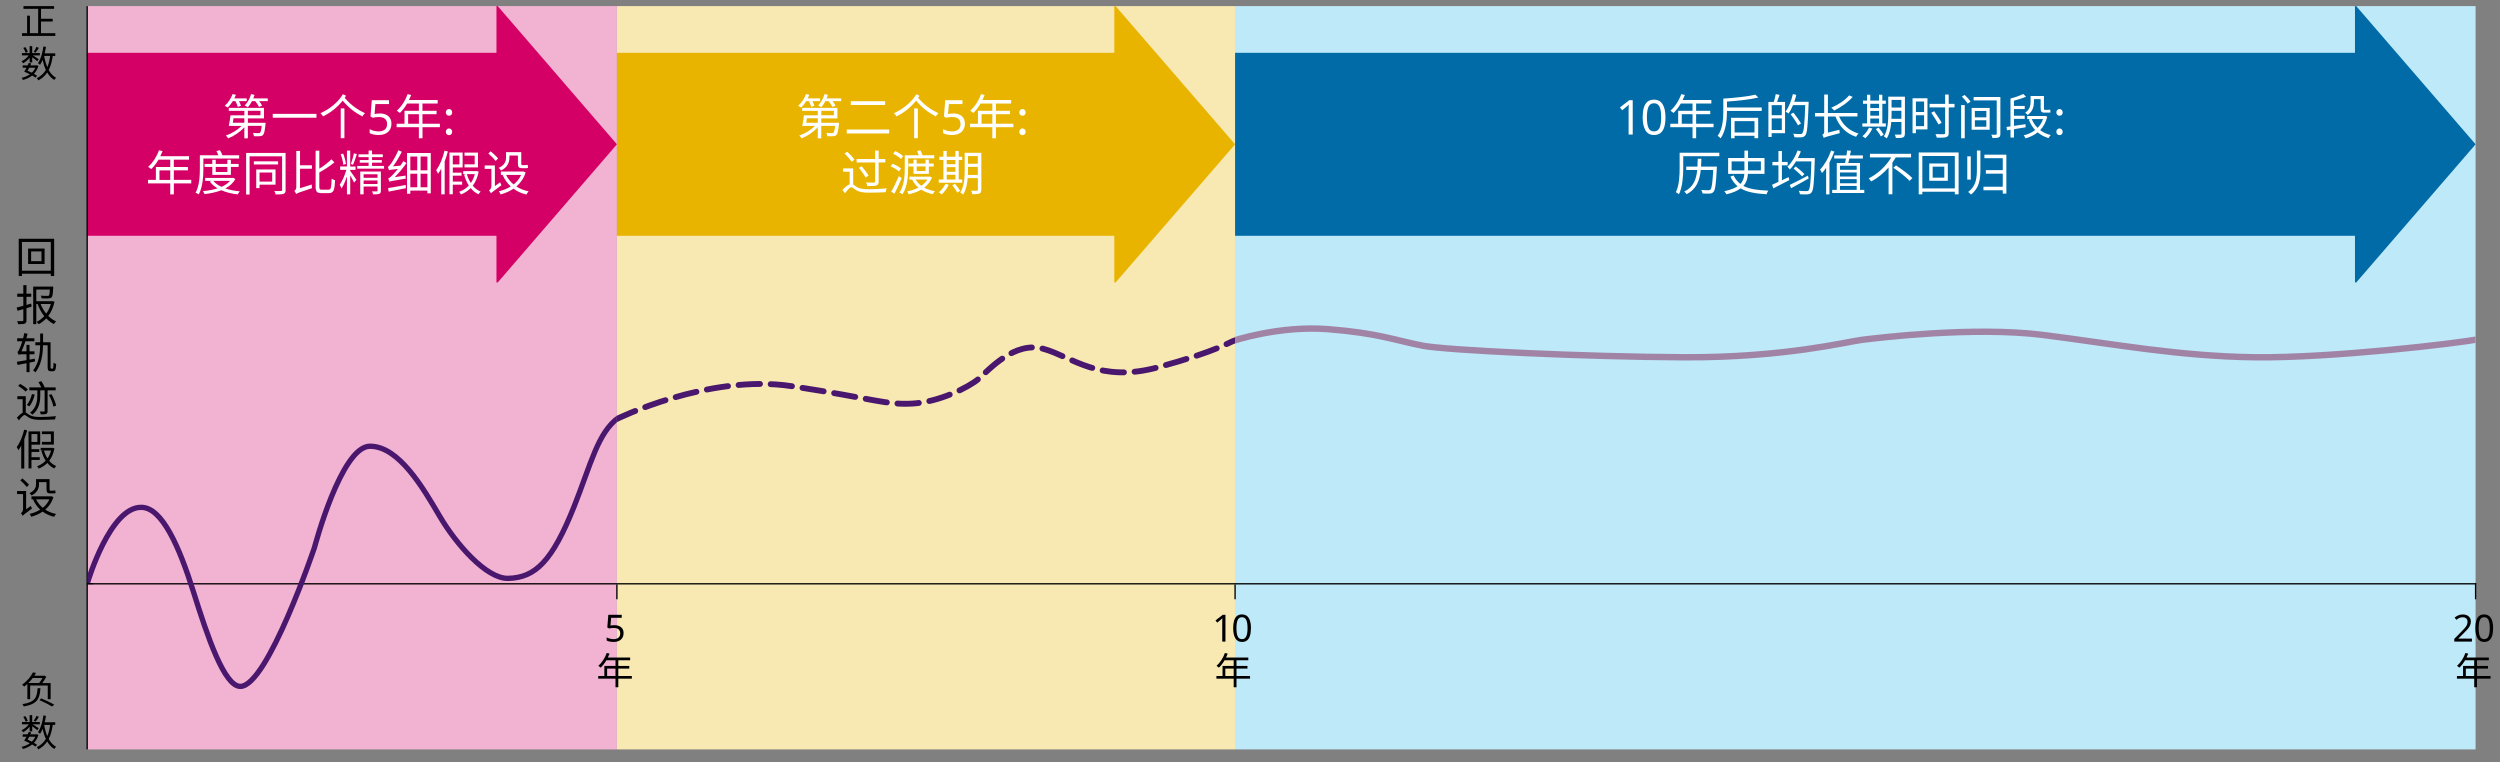
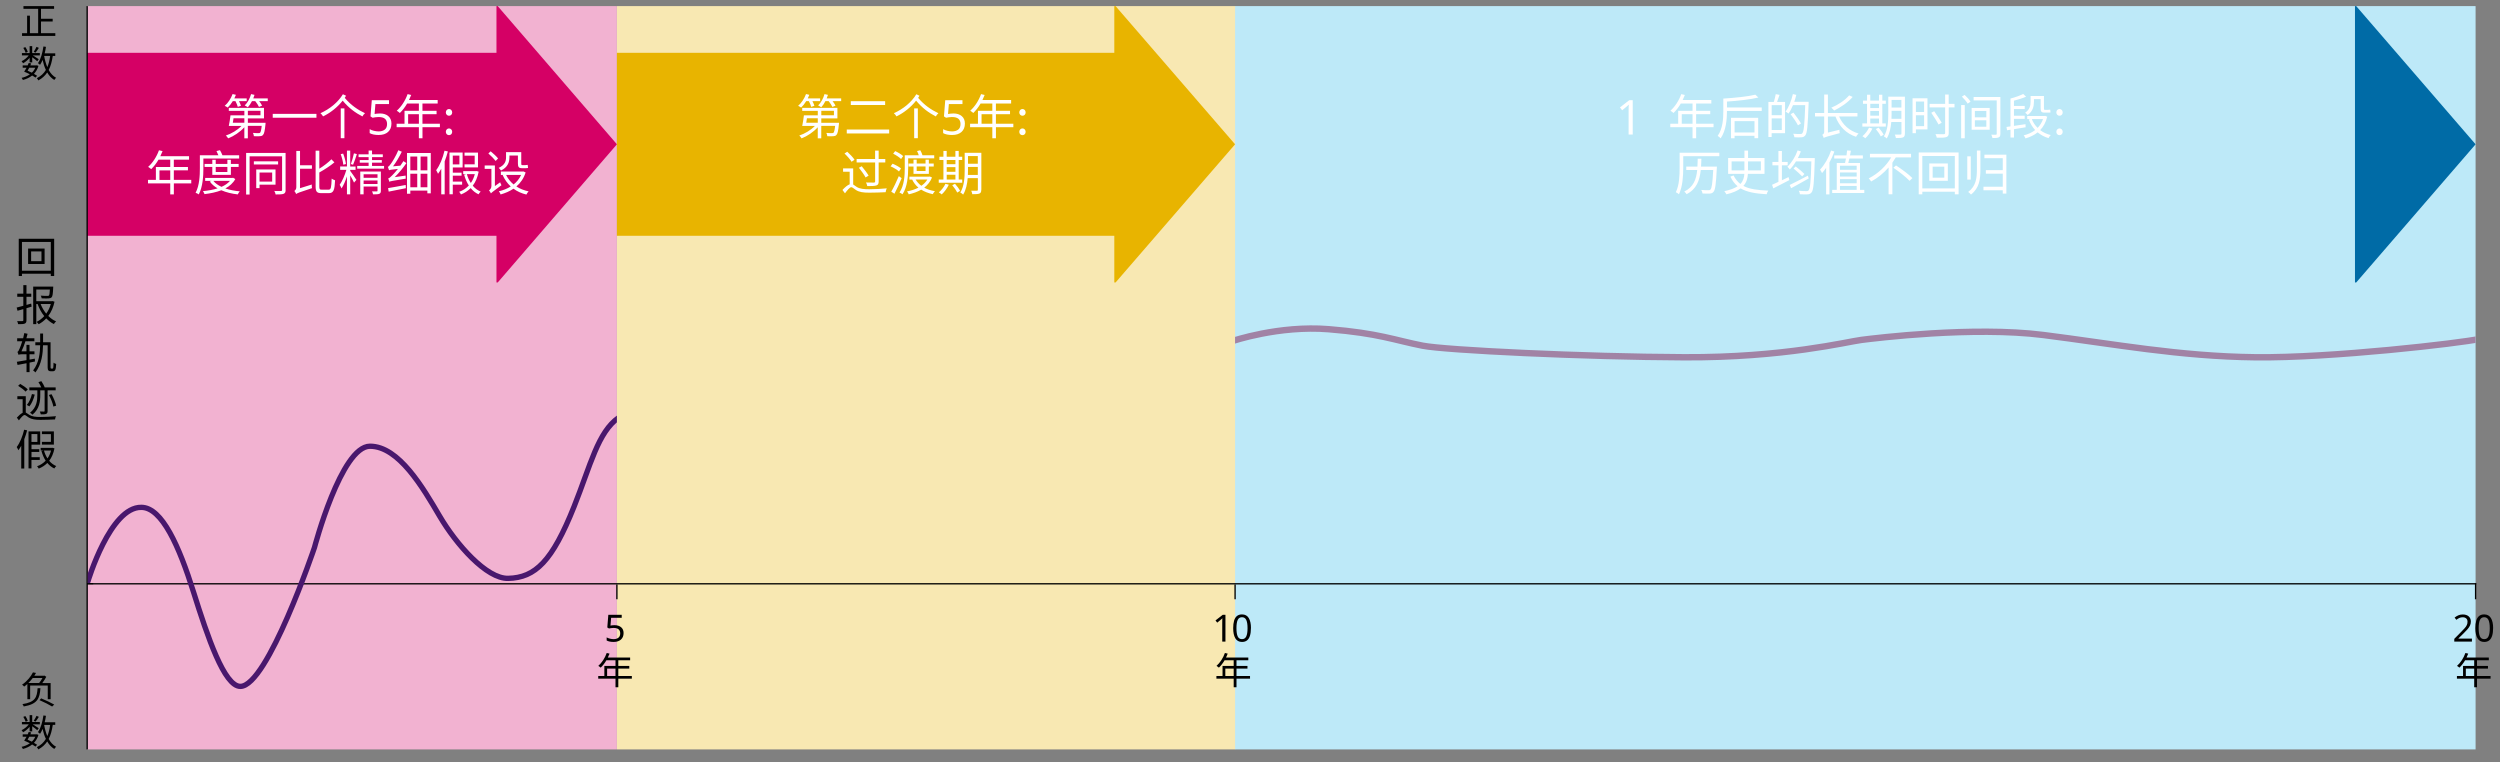
<svg xmlns="http://www.w3.org/2000/svg" id="Layer_1" data-name="Layer 1" viewBox="0 0 935 285">
  <rect x="0" y="0" width="935" height="285" fill="#808080" stroke="none" />
  <defs>
    <clipPath id="clippath">
      <rect x="32.84" y="124.46" width="197.88" height="148.47" style="fill: none; stroke-width: 0px;" />
    </clipPath>
    <clipPath id="clippath-1">
      <rect x="230.73" y="93.63" width="231.21" height="88.39" style="fill: none; stroke-width: 0px;" />
    </clipPath>
    <clipPath id="clippath-2">
      <rect x="461.91" y="95.29" width="463.96" height="90.32" style="fill: none; stroke-width: 0px;" />
    </clipPath>
  </defs>
  <rect x="461.87" y="2.28" width="464" height="278" style="fill: #bde9f8; stroke-width: 0px;" />
  <rect x="32.59" y="2.28" width="198.13" height="278" style="fill: #f2b2d1; stroke-width: 0px;" />
  <rect x="230.73" y="2.28" width="231.2" height="278" style="fill: #f8e8b2; stroke-width: 0px;" />
  <rect x="32.59" y="19.75" width="159.81" height="68.43" style="fill: #d50065; stroke-width: 0px;" />
  <polygon points="186.14 105.65 230.73 53.97 186.14 2.28 185.68 2.28 185.68 105.65 186.14 105.65" style="fill: #d50065; stroke-width: 0px;" />
  <rect x="230.72" y="19.75" width="187.71" height="68.43" style="fill: #e8b400; stroke-width: 0px;" />
  <polygon points="417.22 105.65 461.92 53.97 417.22 2.28 416.75 2.28 416.75 105.65 417.22 105.65" style="fill: #e8b400; stroke-width: 0px;" />
-   <rect x="461.92" y="19.75" width="425.13" height="68.43" style="fill: #006ba6; stroke-width: 0px;" />
  <polygon points="881.22 105.65 925.87 53.97 881.22 2.28 880.76 2.28 880.76 105.65 881.22 105.65" style="fill: #006ba6; stroke-width: 0px;" />
  <line x1="32.59" y1="218.35" x2="926.1" y2="218.34" style="fill: none; stroke: #000; stroke-miterlimit: 10; stroke-width: .5px;" />
  <line x1="461.92" y1="218.57" x2="461.92" y2="224.12" style="fill: none; stroke: #000; stroke-miterlimit: 10; stroke-width: .5px;" />
  <line x1="230.72" y1="218.57" x2="230.72" y2="224.12" style="fill: none; stroke: #000; stroke-miterlimit: 10; stroke-width: .5px;" />
  <line x1="925.87" y1="218.09" x2="925.87" y2="224.12" style="fill: none; stroke: #000; stroke-miterlimit: 10; stroke-width: .5px;" />
  <line x1="32.6" y1="2.28" x2="32.6" y2="280.28" style="fill: none; stroke: #000; stroke-miterlimit: 10; stroke-width: .5px;" />
  <g style="clip-path: url(#clippath);">
    <path d="M32.89,217.44s8.32-27.92,19.97-27.69c7.74,0,14.18,14.68,19.49,31.59,5.31,16.91,11.54,35.37,17.54,35.37,10.16,0,27.72-51.94,27.72-51.94,0,0,9.99-37.88,20.76-37.88s19.81,15.5,26.04,26.12c6.23,10.62,17.58,23.53,25.66,23.3,10.16-.23,16.48-6.44,24.63-26.84,6.21-15.56,8.89-27.86,16.69-33.29" style="fill: none; stroke: #49176d; stroke-linecap: round; stroke-width: 2px;" />
  </g>
  <g style="clip-path: url(#clippath-1);">
-     <path d="M230.25,156.9s34.67-17.28,66-12.45c31.33,4.83,35,7,44.83,6.5s21.16-6,25-9.33c3.83-3.33,13.33-14.16,24.16-11.16,10.83,3,20.83,13,43.16,6.83,22.33-6.16,25.94-9.16,28.47-10" style="fill: none; stroke: #49176d; stroke-dasharray: 0 0 8 4; stroke-linecap: round; stroke-width: 2.2px;" />
-   </g>
+     </g>
  <g style="clip-path: url(#clippath-2);">
    <path d="M460.84,127.59s17.39-5.97,36.06-4.47c18.66,1.5,24.9,4.17,35.16,6.17,8.77,1.71,60.49,4.17,97.82,4.33,37.33.17,60.99-5.83,66.33-6.5,5.33-.67,41.66-5.16,67.99-1.83,26.33,3.33,50.83,8,79.33,8.33,28.5.33,76.95-5.33,83.66-6.83" style="fill: none; stroke: #a183a5; stroke-linecap: round; stroke-width: 2.4px;" />
  </g>
  <line x1="32.59" y1="218.3" x2="34.87" y2="218.3" style="fill: none; stroke: #000; stroke-miterlimit: 10; stroke-width: .4px;" />
  <path d="M20.26,89.3v13.93h-1.26v-.86h-10.79v.86h-1.2v-13.93h13.26ZM19,101.25v-10.76h-10.79v10.76h10.79ZM16.68,92.96v5.77h-6.17v-5.77h6.17ZM15.51,94.03h-3.87v3.65h3.87v-3.65Z" style="fill: #000; stroke-width: 0px;" />
  <path d="M11.82,114.69l-1.92.58v4.49c0,.74-.19,1.07-.64,1.26-.46.21-1.22.22-2.48.22-.03-.32-.21-.82-.38-1.14.9.03,1.71.02,1.94,0,.27,0,.38-.08.38-.35v-4.14c-.78.22-1.52.45-2.17.62l-.32-1.2c.69-.16,1.55-.38,2.49-.66v-3.37h-2.27v-1.17h2.27v-3.2h1.18v3.2h1.79v1.17h-1.79v3.04l1.76-.5.16,1.14ZM20.4,112.83c-.42,1.97-1.2,3.81-2.33,5.33.86.88,1.84,1.58,2.91,2.03-.29.24-.66.69-.83,1.01-1.06-.51-2-1.25-2.85-2.13-.8.88-1.76,1.61-2.83,2.19-.18-.27-.51-.62-.78-.86,1.1-.56,2.05-1.31,2.86-2.17-1.06-1.31-1.89-2.85-2.49-4.53h-.48v7.52h-1.17v-14.04h7.5s0,.34-.02.51c-.1,2.24-.24,3.15-.58,3.5-.3.29-.64.38-1.17.42-.51.03-1.52.02-2.57-.03-.02-.32-.14-.72-.34-1.01,1.06.1,2.09.1,2.41.1.34,0,.53-.02.64-.13.21-.19.3-.82.37-2.25h-5.08v4.35h5.85l.21-.05.77.26ZM15.19,113.7c.51,1.3,1.23,2.53,2.1,3.6.78-1.09,1.36-2.32,1.71-3.6h-3.81Z" style="fill: #000; stroke-width: 0px;" />
  <path d="M11.06,135.61v3.57h-1.14v-3.33c-1.22.22-2.38.46-3.36.64l-.26-1.18c.96-.14,2.24-.37,3.61-.61v-2.21h-1.76c-.59,0-1.07.1-1.22.22-.06-.26-.26-.82-.4-1.12.3-.08.54-.58.83-1.28.18-.4.58-1.41.96-2.67h-1.9v-1.12h2.24c.16-.64.32-1.29.43-1.95l1.23.27c-.13.54-.29,1.12-.45,1.68h2.99v1.12h-3.34c-.45,1.36-.94,2.67-1.49,3.76h1.87v-2.43h1.14v2.43h1.85v1.09h-1.85v2l1.98-.35.06,1.06-2.05.42ZM19.64,137.87c.3,0,.35-.4.38-2.22.3.24.69.4.99.46-.11,2.11-.26,2.75-1.33,2.75h-.64c-.78,0-1.22-.29-1.22-1.41v-8.33h-1.73c-.05,2.99-.45,7.02-2.83,10.17-.19-.21-.59-.56-.88-.75,2.27-2.86,2.59-6.67,2.64-9.42h-1.81v-1.12h1.81v-3.25h1.09v3.25h2.8v9.34c0,.46.13.53.34.53h.38Z" style="fill: #000; stroke-width: 0px;" />
  <path d="M9.66,154.3c.35.16.7.5,1.34.88,1.06.64,2.38.77,4.14.77s4.19-.13,5.8-.29c-.16.3-.34.86-.35,1.21-1.07.06-3.79.16-5.48.16-1.94,0-3.25-.21-4.37-.88-.62-.4-1.17-.93-1.54-.93-.53,0-1.33.94-2.13,2l-.77-1.02c.75-.83,1.5-1.5,2.17-1.81v-5.1h-1.98v-1.1h3.15v6.11ZM9.56,146.46c-.58-.64-1.77-1.55-2.78-2.16l.78-.72c.99.56,2.24,1.42,2.83,2.06l-.83.82ZM13,147.58c-.42,1.71-1.15,3.34-2,4.41-.22-.14-.69-.42-.96-.54.86-.99,1.54-2.53,1.9-4.08l1.06.21ZM13.96,145.98h-2.99v-1.09h4.46c-.26-.61-.67-1.38-1.06-1.97l1.09-.37c.5.72,1.02,1.68,1.26,2.29l-.14.05h4.24v1.09h-3.02v7.71c0,.61-.13.91-.54,1.1-.4.18-1.02.19-2,.19-.05-.3-.22-.75-.37-1.07.7.03,1.34.02,1.54.02s.26-.06.26-.24v-7.71h-1.63v1.71c0,2.38-.27,5.2-2.91,7.4-.21-.24-.64-.59-.91-.72,2.5-2.03,2.73-4.59,2.73-6.68v-1.71ZM19.27,147.42c.78,1.36,1.5,3.15,1.73,4.3l-1.04.34c-.19-1.14-.91-2.96-1.66-4.33l.98-.3Z" style="fill: #000; stroke-width: 0px;" />
  <path d="M10.14,160.96c-.29,1.14-.66,2.25-1.06,3.31v10.95h-1.14v-8.51c-.34.61-.69,1.18-1.07,1.68-.11-.29-.42-.91-.62-1.2,1.22-1.58,2.19-4.01,2.78-6.48l1.1.24ZM11.77,172.01v3.18h-1.1v-13.85h4.37v4.96h-3.26v1.71h2.91v1.01h-2.91v1.98h3.09v1.01h-3.09ZM11.77,162.35v2.93h2.21v-2.93h-2.21ZM20.37,167.69c-.38,1.93-1.06,3.47-1.97,4.65.72.86,1.62,1.55,2.64,1.97-.24.19-.56.61-.72.9-1.02-.46-1.89-1.17-2.61-2.06-.93.94-2.01,1.63-3.23,2.11-.13-.26-.4-.67-.61-.88,1.2-.42,2.32-1.12,3.21-2.09-.69-1.04-1.2-2.27-1.57-3.6l.74-.18h-1.04v-1.01h4.27l.19-.03.69.22ZM20.15,166.27h-4.48v-1.02h3.37v-2.88h-3.37v-1.02h4.48v4.93ZM16.45,168.51c.3,1.07.72,2.06,1.31,2.94.58-.82,1.02-1.79,1.33-2.94h-2.64Z" style="fill: #000; stroke-width: 0px;" />
-   <path d="M11.53,189.21c.1.3.29.75.43.98-2.81,2.08-3.25,2.43-3.5,2.72-.11-.27-.42-.77-.64-.99.3-.19.8-.72.8-1.44v-5.71h-2.24v-1.14h3.39v6.84l1.76-1.26ZM10.04,182.14c-.51-.67-1.57-1.74-2.43-2.49l.77-.72c.86.7,1.95,1.73,2.46,2.37l-.8.85ZM14.6,180.99c0,1.49-.51,3.21-2.8,4.32-.14-.24-.54-.7-.77-.88,2.09-.96,2.45-2.29,2.45-3.47v-1.76h5.05v3.71c0,.45.05.59.29.59h1.1c.22,0,.56-.03.75-.08.02.3.06.75.11,1.02-.21.06-.53.08-.85.08h-1.2c-1.09,0-1.33-.46-1.33-1.65v-2.56h-2.81v.67ZM19.99,185.93c-.62,1.98-1.71,3.52-3.07,4.67,1.15.75,2.53,1.3,4.06,1.63-.27.26-.58.72-.74,1.06-1.63-.4-3.09-1.06-4.29-1.95-1.28.88-2.75,1.49-4.27,1.92-.1-.32-.37-.78-.59-1.06,1.41-.32,2.77-.85,3.95-1.6-1.12-1.04-2.02-2.3-2.67-3.76l.22-.08h-.82v-1.12h7.26l.21-.05.74.34ZM13.5,186.76c.58,1.22,1.44,2.29,2.49,3.17,1.06-.85,1.92-1.9,2.49-3.17h-4.99Z" style="fill: #000; stroke-width: 0px;" />
  <path d="M87.07,37.82c-.56.94-1.24,1.78-1.91,2.41-.25-.2-.79-.5-1.12-.65,1.26-1.08,2.34-2.72,2.95-4.41l1.24.29c-.18.45-.38.9-.58,1.33h4.61v1.03h-2.88c.32.61.61,1.28.74,1.75l-1.19.4c-.14-.56-.49-1.44-.88-2.14h-.99ZM99.33,45.91s-.02.36-.04.56c-.25,2.48-.49,3.58-.95,4.02-.29.32-.63.43-1.12.45-.47.04-1.35.04-2.27,0-.02-.4-.16-.9-.36-1.24.88.09,1.71.09,2.03.09.31,0,.49-.02.65-.14.23-.25.43-.95.61-2.57h-5.19v4.65h-1.31v-4.14c-1.58,1.78-3.91,3.33-6.05,4.16-.2-.32-.56-.81-.86-1.06,2.09-.68,4.38-2.07,5.85-3.6h-4.75c.23-1.08.49-2.68.63-3.96h5.19v-1.66h-5.82v-1.13h13.16v3.93h-6.03v1.67h6.63ZM87.34,44.23c-.09.56-.18,1.15-.27,1.67h4.32v-1.67h-4.05ZM100.14,36.8v1.03h-3.22c.47.58.88,1.22,1.1,1.69l-1.17.47c-.25-.58-.83-1.48-1.39-2.16h-1.22c-.45.9-.99,1.69-1.55,2.29-.27-.2-.85-.54-1.17-.68,1.08-1.04,1.91-2.61,2.39-4.25l1.28.29c-.14.45-.31.88-.47,1.33h5.42ZM92.7,43.1h4.72v-1.66h-4.72v1.66Z" style="fill: #fff; stroke-width: 0px;" />
  <path d="M118.35,42.58v1.46h-16.35v-1.46h16.35ZM129.42,35.81c-.16.27-.31.54-.49.79,2.29,2.72,4.81,4.41,7.58,5.76-.36.27-.77.77-.97,1.19-2.66-1.39-5.02-3.08-7.38-5.91-1.93,2.47-4.59,4.56-7.33,5.89-.22-.38-.63-.9-.99-1.21,3.39-1.46,6.61-4.07,8.41-7.08l1.17.56ZM127.44,40.54h1.37v11.15h-1.37v-11.15Z" style="fill: #fff; stroke-width: 0px;" />
  <path d="M142.08,42.43c1.31,0,2.35.33,3.14.99.79.66,1.18,1.59,1.18,2.79,0,1.33-.42,2.38-1.27,3.14-.85.76-2.02,1.14-3.54,1.14-.67,0-1.3-.06-1.87-.18-.58-.12-1.06-.29-1.46-.52v-1.49c.43.26.96.47,1.57.62.62.15,1.21.23,1.77.23.95,0,1.71-.23,2.29-.67.58-.45.87-1.15.87-2.1,0-.84-.26-1.48-.77-1.94-.52-.45-1.33-.67-2.45-.67-.34,0-.72.03-1.15.09-.43.06-.78.12-1.04.18l-.79-.5.49-6.07h6.44v1.44h-5.09l-.31,3.73c.2-.04.48-.08.83-.13.35-.05.73-.07,1.15-.07Z" style="fill: #fff; stroke-width: 0px;" />
  <g>
    <path d="M164.53,47.58h-6.52v4.12h-1.35v-4.12h-8.32v-1.3h2.95v-4.83h5.37v-2.74h-4.38c-.81,1.39-1.76,2.61-2.74,3.55-.25-.22-.81-.67-1.15-.85,1.69-1.48,3.21-3.8,4.05-6.21l1.35.32c-.25.63-.54,1.28-.83,1.89h10.73v1.3h-5.69v2.74h5.28v1.26h-5.28v3.56h6.52v1.3ZM156.67,46.28v-3.56h-4.03v3.56h4.03Z" style="fill: #fff; stroke-width: 0px;" />
    <path d="M166.74,42.05c0-.76.54-1.28,1.19-1.28s1.19.52,1.19,1.28-.54,1.24-1.19,1.24-1.19-.52-1.19-1.24ZM166.74,49.31c0-.74.54-1.28,1.19-1.28s1.19.54,1.19,1.28-.54,1.24-1.19,1.24-1.19-.5-1.19-1.24Z" style="fill: #fff; stroke-width: 0px;" />
  </g>
  <path d="M71.54,68.58h-6.52v4.12h-1.35v-4.12h-8.32v-1.3h2.95v-4.83h5.37v-2.74h-4.38c-.81,1.39-1.76,2.61-2.74,3.55-.25-.22-.81-.67-1.15-.85,1.69-1.48,3.2-3.8,4.05-6.21l1.35.32c-.25.63-.54,1.28-.83,1.89h10.73v1.3h-5.69v2.74h5.28v1.26h-5.28v3.57h6.52v1.3ZM63.67,67.29v-3.57h-4.03v3.57h4.03ZM76.07,62.9c0,2.86-.22,6.99-1.73,9.81-.25-.22-.86-.5-1.19-.61,1.46-2.7,1.6-6.52,1.6-9.2v-4.84h6.93c-.22-.5-.47-1.1-.72-1.57l1.31-.32c.34.58.7,1.31.92,1.89h6.25v1.24h-13.38v3.6ZM88.01,66.95c-.83,1.53-2.14,2.66-3.73,3.53,1.58.54,3.42.9,5.4,1.08-.27.27-.59.81-.76,1.15-2.25-.25-4.36-.77-6.14-1.55-1.91.74-4.09,1.19-6.3,1.44-.11-.31-.36-.83-.58-1.12,1.91-.18,3.8-.5,5.47-1.04-1.19-.68-2.16-1.51-2.9-2.54l.63-.25h-2.36v-1.1h10.17l.25-.07.83.47ZM79.4,65.4v-2.97h-2.88v-1.12h2.88v-1.55h1.28v1.55h4.36v-1.55h1.31v1.55h2.9v1.12h-2.9v2.97h-6.95ZM79.8,67.65c.72.9,1.76,1.64,3.04,2.23,1.28-.56,2.39-1.3,3.17-2.23h-6.21ZM80.68,62.43v1.89h4.36v-1.89h-4.36ZM106.83,71.02c0,.83-.2,1.22-.74,1.46-.56.22-1.46.25-3.01.25-.05-.38-.27-.95-.49-1.31,1.13.04,2.18.04,2.48.02.32-.02.43-.13.43-.41v-12.55h-12.15v14.28h-1.3v-15.56h14.76v13.83ZM104.01,61.51h-9.07v-1.17h9.07v1.17ZM97.07,69.07v1.3h-1.24v-6.99h7.22v5.69h-5.98ZM97.07,64.52v3.4h4.72v-3.4h-4.72ZM116.6,69.02c-.02.43.02,1.03.09,1.35-4.88,1.58-5.53,1.87-5.94,2.2-.11-.34-.43-.92-.67-1.15.29-.2.74-.61.74-1.39v-13.58h1.39v5.35h4.45v1.31h-4.45v7.27l4.39-1.37ZM122.89,70.94c.9,0,1.03-.83,1.15-4.14.34.25.9.52,1.28.63-.16,3.57-.52,4.81-2.34,4.81h-2.74c-1.73,0-2.2-.54-2.2-2.54v-13.36h1.39v6.75c1.69-1.04,3.44-2.41,4.52-3.51l1.12,1.15c-1.55,1.31-3.67,2.68-5.64,3.78v5.24c0,1.01.14,1.19.95,1.19h2.5ZM130.98,63.92c.49.61,1.98,2.79,2.32,3.35l-.9,1.03c-.23-.59-.88-1.78-1.42-2.72v7.09h-1.22v-6.72c-.56,1.75-1.31,3.44-2.02,4.52-.14-.4-.49-1.01-.7-1.35.92-1.28,1.94-3.62,2.5-5.6h-2.32v-1.26h2.54v-5.94h1.22v5.96h2v1.24h-2v.4ZM128.39,61.6c-.09-1.06-.5-2.7-.97-3.94l.92-.22c.5,1.24.92,2.84,1.04,3.91l-.99.25ZM131.22,61.35c.4-1.04.9-2.81,1.15-4l1.1.27c-.41,1.33-.97,3.01-1.42,4l-.83-.27ZM143.64,62.05v1.03h-10.05v-1.03h4.27v-1.22h-3.31v-.97h3.31v-1.1h-3.76v-1.03h3.76v-1.44h1.28v1.44h4.03v1.03h-4.03v1.1h3.66v.97h-3.66v1.22h4.5ZM142.45,71.32c0,.65-.14.97-.61,1.17-.45.18-1.21.2-2.32.2-.05-.34-.22-.79-.38-1.12.81.02,1.55.02,1.76.02.23,0,.29-.07.29-.27v-1.55h-5.2v2.92h-1.26v-8.53h7.72v7.17ZM135.99,65.18v1.33h5.2v-1.33h-5.2ZM141.19,68.82v-1.33h-5.2v1.33h5.2ZM149.75,61.96c.38-.54.77-1.13,1.13-1.69l1.13.72c-1.31,1.91-2.86,3.75-4.38,5.26l4.07-.58c-.02.36.02.88.05,1.15-5.11.81-5.74.97-6.16,1.15-.04-.25-.25-.9-.41-1.24.41-.07.86-.5,1.48-1.12.38-.34,1.22-1.28,2.16-2.43-2.57.27-3.02.36-3.31.5-.07-.29-.29-.94-.45-1.28.34-.09.68-.52,1.12-1.13.45-.59,1.91-2.9,2.79-5.08l1.3.56c-.94,1.94-2.11,3.93-3.28,5.46l2.75-.25ZM145.16,70.35c1.64-.25,4.14-.74,6.57-1.17l.07,1.21c-2.29.45-4.66.92-6.43,1.28l-.22-1.31ZM161.11,57.21v15.09h-1.28v-1.01h-6.37v1.17h-1.24v-15.25h8.89ZM153.46,58.54v5.17h2.59v-5.17h-2.59ZM153.46,70.03h2.59v-5.06h-2.59v5.06ZM159.84,58.54h-2.54v5.17h2.54v-5.17ZM159.84,70.03v-5.06h-2.54v5.06h2.54ZM167.5,56.63c-.32,1.28-.74,2.54-1.19,3.73v12.33h-1.28v-9.58c-.38.68-.77,1.33-1.21,1.89-.13-.32-.47-1.03-.7-1.35,1.37-1.78,2.47-4.52,3.13-7.29l1.24.27ZM169.34,69.07v3.58h-1.24v-15.59h4.92v5.58h-3.67v1.93h3.28v1.13h-3.28v2.23h3.48v1.13h-3.48ZM169.34,58.2v3.29h2.48v-3.29h-2.48ZM179.02,64.21c-.43,2.18-1.19,3.91-2.21,5.24.81.97,1.82,1.75,2.97,2.21-.27.22-.63.68-.81,1.01-1.15-.52-2.12-1.31-2.93-2.32-1.04,1.06-2.27,1.84-3.64,2.38-.14-.29-.45-.76-.68-.99,1.35-.47,2.61-1.26,3.62-2.36-.77-1.17-1.35-2.56-1.76-4.05l.83-.2h-1.17v-1.13h4.81l.22-.04.77.25ZM178.77,62.61h-5.04v-1.15h3.8v-3.24h-3.8v-1.15h5.04v5.55ZM174.61,65.13c.34,1.21.81,2.32,1.48,3.31.65-.92,1.15-2.02,1.49-3.31h-2.97ZM187.06,68.17c.11.34.32.85.49,1.1-3.17,2.34-3.66,2.74-3.94,3.06-.13-.31-.47-.86-.72-1.12.34-.22.9-.81.9-1.62v-6.43h-2.52v-1.28h3.82v7.71l1.98-1.42ZM185.39,60.21c-.58-.76-1.76-1.96-2.74-2.81l.86-.81c.97.79,2.2,1.94,2.77,2.66l-.9.95ZM190.52,58.92c0,1.67-.58,3.62-3.15,4.86-.16-.27-.61-.79-.86-.99,2.36-1.08,2.75-2.57,2.75-3.91v-1.98h5.69v4.18c0,.5.05.67.32.67h1.24c.25,0,.63-.04.85-.09.02.34.07.85.13,1.15-.23.07-.59.09-.95.09h-1.35c-1.22,0-1.49-.52-1.49-1.85v-2.88h-3.17v.76ZM196.59,64.48c-.7,2.23-1.93,3.96-3.46,5.26,1.3.85,2.84,1.46,4.57,1.84-.31.29-.65.81-.83,1.19-1.84-.45-3.48-1.19-4.83-2.2-1.44.99-3.1,1.67-4.81,2.16-.11-.36-.41-.88-.67-1.19,1.58-.36,3.11-.95,4.45-1.8-1.26-1.17-2.27-2.59-3.01-4.23l.25-.09h-.92v-1.26h8.17l.23-.05.83.38ZM189.28,65.42c.65,1.37,1.62,2.57,2.81,3.57,1.19-.95,2.16-2.14,2.81-3.57h-5.62Z" style="fill: #fff; stroke-width: 0px;" />
  <path d="M301.53,37.82c-.56.94-1.24,1.78-1.91,2.41-.25-.2-.79-.5-1.12-.65,1.26-1.08,2.34-2.72,2.95-4.41l1.24.29c-.18.45-.38.9-.58,1.33h4.61v1.03h-2.88c.32.61.61,1.28.74,1.75l-1.19.4c-.14-.56-.49-1.44-.88-2.14h-.99ZM313.79,45.91s-.02.36-.04.56c-.25,2.48-.49,3.58-.95,4.02-.29.32-.63.43-1.12.45-.47.04-1.35.04-2.27,0-.02-.4-.16-.9-.36-1.24.88.09,1.71.09,2.03.09.31,0,.49-.02.65-.14.23-.25.43-.95.61-2.57h-5.19v4.65h-1.31v-4.14c-1.58,1.78-3.91,3.33-6.05,4.16-.2-.32-.56-.81-.86-1.06,2.09-.68,4.38-2.07,5.85-3.6h-4.75c.23-1.08.49-2.68.63-3.96h5.19v-1.66h-5.82v-1.13h13.16v3.93h-6.03v1.67h6.63ZM301.8,44.23c-.09.56-.18,1.15-.27,1.67h4.32v-1.67h-4.05ZM314.6,36.8v1.03h-3.22c.47.58.88,1.22,1.1,1.69l-1.17.47c-.25-.58-.83-1.48-1.39-2.16h-1.22c-.45.9-.99,1.69-1.55,2.29-.27-.2-.85-.54-1.17-.68,1.08-1.04,1.91-2.61,2.39-4.25l1.28.29c-.14.45-.31.88-.47,1.33h5.42ZM307.17,43.1h4.72v-1.66h-4.72v1.66ZM332.55,48.45v1.46h-15.86v-1.46h15.86ZM331.04,37.84v1.42h-12.84v-1.42h12.84ZM343.88,35.81c-.16.27-.31.54-.49.79,2.29,2.72,4.81,4.41,7.58,5.76-.36.27-.77.77-.97,1.19-2.66-1.39-5.02-3.08-7.38-5.91-1.93,2.47-4.59,4.56-7.33,5.89-.22-.38-.63-.9-.99-1.21,3.39-1.46,6.61-4.07,8.41-7.08l1.17.56ZM341.9,40.54h1.37v11.15h-1.37v-11.15Z" style="fill: #fff; stroke-width: 0px;" />
  <path d="M356.55,42.43c1.31,0,2.35.33,3.14.99.79.66,1.18,1.59,1.18,2.79,0,1.33-.42,2.38-1.27,3.14-.85.76-2.02,1.14-3.54,1.14-.67,0-1.3-.06-1.87-.18-.58-.12-1.06-.29-1.46-.52v-1.49c.43.26.96.47,1.57.62.62.15,1.21.23,1.77.23.95,0,1.71-.23,2.29-.67.58-.45.87-1.15.87-2.1,0-.84-.26-1.48-.77-1.94-.52-.45-1.33-.67-2.45-.67-.34,0-.72.03-1.15.09-.43.06-.78.12-1.04.18l-.79-.5.49-6.07h6.44v1.44h-5.09l-.31,3.73c.2-.04.48-.08.83-.13.35-.05.73-.07,1.15-.07Z" style="fill: #fff; stroke-width: 0px;" />
  <g>
    <path d="M379,47.58h-6.52v4.12h-1.35v-4.12h-8.32v-1.3h2.95v-4.83h5.37v-2.74h-4.38c-.81,1.39-1.76,2.61-2.74,3.55-.25-.22-.81-.67-1.15-.85,1.69-1.48,3.21-3.8,4.05-6.21l1.35.32c-.25.63-.54,1.28-.83,1.89h10.73v1.3h-5.69v2.74h5.28v1.26h-5.28v3.56h6.52v1.3ZM371.13,46.28v-3.56h-4.03v3.56h4.03Z" style="fill: #fff; stroke-width: 0px;" />
    <path d="M381.21,42.05c0-.76.54-1.28,1.19-1.28s1.19.52,1.19,1.28-.54,1.24-1.19,1.24-1.19-.52-1.19-1.24ZM381.21,49.31c0-.74.54-1.28,1.19-1.28s1.19.54,1.19,1.28-.54,1.24-1.19,1.24-1.19-.5-1.19-1.24Z" style="fill: #fff; stroke-width: 0px;" />
  </g>
  <path d="M319.1,69c.34.22.72.54,1.33.92,1.15.72,2.7.86,4.68.86,2.11,0,4.79-.16,6.54-.34-.18.36-.4,1.03-.41,1.44-1.28.09-4.43.18-6.16.18-2.21,0-3.71-.2-4.95-.99-.74-.47-1.33-1.06-1.73-1.06-.59,0-1.46,1.06-2.38,2.29l-.94-1.26c.95-1.03,1.91-1.82,2.7-2.12v-4.68h-2.47v-1.26h3.78v6.03ZM318.49,60.5c-.5-.85-1.66-2.16-2.65-3.08l1.03-.68c.99.9,2.18,2.14,2.72,2.99l-1.1.77ZM327.29,60.75h-6.91v-1.28h6.91v-3.15h1.33v3.15h2.48v1.28h-2.48v7.11c0,.9-.23,1.3-.86,1.49-.61.22-1.71.25-3.4.25-.05-.38-.27-.97-.47-1.35,1.3.04,2.56.04,2.92.04.36-.02.49-.13.49-.43v-7.11ZM322.29,62.18c.9,1.1,2.05,2.57,2.57,3.51l-1.13.68c-.5-.94-1.58-2.5-2.5-3.62l1.06-.58ZM336.21,64.12c-.65-.61-2-1.42-3.13-1.91l.74-.99c1.12.45,2.48,1.21,3.17,1.78l-.77,1.12ZM337.22,66.64c-.77,1.91-1.82,4.14-2.7,5.82l-1.19-.77c.83-1.4,1.96-3.76,2.83-5.82l1.06.77ZM336.99,59.46c-.61-.63-1.89-1.46-2.95-1.98l.76-.97c1.04.47,2.34,1.24,2.99,1.87l-.79,1.08ZM339.65,62.91c0,2.86-.27,6.99-2.12,9.76-.25-.23-.79-.54-1.13-.67,1.8-2.65,1.98-6.41,1.98-9.09v-4.84h5.24c-.16-.52-.4-1.12-.65-1.58l1.21-.29c.34.56.67,1.31.83,1.87h4.39v1.15h-9.74v3.69ZM348.58,66.37c-.63,1.58-1.66,2.84-2.92,3.82,1.13.61,2.48,1.06,4,1.31-.27.29-.63.77-.81,1.12-1.64-.36-3.1-.92-4.32-1.69-1.39.83-3.02,1.37-4.66,1.75-.13-.32-.41-.83-.65-1.1,1.49-.27,2.99-.74,4.27-1.4-.99-.83-1.78-1.84-2.34-3.02h-1.03v-1.1h7.42l.23-.05.81.38ZM341.65,65.02v-2.75h-1.85v-1.1h1.85v-1.46h1.19v1.46h3.31v-1.46h1.24v1.46h1.82v1.1h-1.82v2.75h-5.74ZM342.44,67.14c.54.9,1.24,1.69,2.14,2.34.92-.63,1.69-1.4,2.25-2.34h-4.39ZM342.84,62.27v1.69h3.31v-1.69h-3.31ZM359.88,68.35h-8.79v-1.21h1.75v-7.31h-1.51v-1.21h1.51v-2.18h1.22v2.18h3.26v-2.18h1.24v2.18h1.31v1.21h-1.31v7.31h1.31v1.21ZM354.86,69.07c-.65,1.39-1.67,2.75-2.66,3.64-.25-.22-.76-.59-1.08-.77.99-.81,1.93-2.02,2.47-3.2l1.28.34ZM354.07,59.83v1.58h3.26v-1.58h-3.26ZM354.07,64.26h3.26v-1.76h-3.26v1.76ZM354.07,67.14h3.26v-1.8h-3.26v1.8ZM357.18,68.73c.72.81,1.55,1.93,1.89,2.66l-1.08.63c-.32-.72-1.13-1.89-1.85-2.74l1.04-.56ZM367,70.98c0,.79-.2,1.19-.68,1.4-.52.22-1.35.25-2.68.25-.05-.38-.23-.95-.41-1.3.95.02,1.85.02,2.11,0,.27,0,.38-.09.38-.38v-4.32h-3.8c-.18,2.14-.63,4.43-1.71,6.16-.22-.25-.76-.67-1.06-.79,1.49-2.38,1.64-5.78,1.64-8.35v-6.5h6.23v13.83ZM365.7,65.43v-2.99h-3.67v1.21c0,.56-.02,1.17-.04,1.78h3.71ZM362.03,58.38v2.86h3.67v-2.86h-3.67Z" style="fill: #fff; stroke-width: 0px;" />
  <path d="M610.65,50.32h-1.55v-8.98c0-.52,0-.93.02-1.24.01-.31.03-.64.05-.97-.19.19-.37.35-.53.49-.16.13-.36.3-.58.5l-1.37,1.12-.83-1.06,3.47-2.7h1.31v12.85Z" style="fill: #fff; stroke-width: 0px;" />
-   <path d="M622.89,43.87c0,1.39-.14,2.58-.43,3.56-.29.98-.75,1.74-1.38,2.27s-1.46.79-2.47.79c-1.45,0-2.52-.58-3.21-1.75-.69-1.17-1.04-2.79-1.04-4.87,0-1.39.14-2.58.42-3.56s.74-1.74,1.36-2.26c.62-.52,1.45-.78,2.47-.78,1.44,0,2.51.58,3.22,1.74.71,1.16,1.06,2.78,1.06,4.87ZM615.94,43.87c0,1.76.2,3.08.6,3.96.4.88,1.09,1.31,2.06,1.31s1.65-.43,2.06-1.3.62-2.19.62-3.97-.21-3.07-.62-3.94-1.1-1.31-2.06-1.31-1.66.44-2.06,1.31c-.4.88-.6,2.19-.6,3.94Z" style="fill: #fff; stroke-width: 0px;" />
  <path d="M640.88,47.58h-6.52v4.12h-1.35v-4.12h-8.32v-1.3h2.95v-4.83h5.37v-2.74h-4.38c-.81,1.39-1.76,2.61-2.74,3.55-.25-.22-.81-.67-1.15-.85,1.69-1.48,3.2-3.8,4.05-6.21l1.35.32c-.25.63-.54,1.28-.83,1.89h10.73v1.3h-5.69v2.74h5.28v1.26h-5.28v3.57h6.52v1.3ZM633.01,46.28v-3.57h-4.03v3.57h4.03ZM658.89,40.2v1.3h-13c0,2.99-.32,7.33-2.38,10.25-.23-.29-.77-.76-1.1-.92,1.93-2.72,2.11-6.55,2.11-9.33v-4.63c4.25-.27,9.24-.77,11.99-1.46l1.12,1.06c-3.08.76-7.63,1.24-11.74,1.51v2.21h13ZM647.4,44.05h10.16v7.63h-1.39v-.9h-7.44v.94h-1.33v-7.67ZM648.74,45.31v4.23h7.44v-4.23h-7.44ZM665.56,35.48c-.31.88-.63,1.87-.94,2.65h2.99v11.69h-5.01v1.42h-1.22v-13.11h2.02c.27-.86.59-2.07.72-2.92l1.44.27ZM666.39,39.33h-3.78v3.76h3.78v-3.76ZM666.39,48.61v-4.32h-3.78v4.32h3.78ZM676.42,38.76c-.29,8.21-.52,10.98-1.24,11.87-.4.5-.81.67-1.42.72-.63.07-1.66.04-2.66-.02-.04-.4-.2-.94-.45-1.31,1.17.11,2.25.11,2.66.11.36,0,.56-.04.74-.27.59-.63.86-3.37,1.1-10.53h-4.57c-.5,1.21-1.06,2.3-1.69,3.15-.23-.22-.81-.58-1.1-.76,1.21-1.58,2.18-4.07,2.75-6.54l1.28.31c-.22.88-.47,1.75-.77,2.59h5.38v.68ZM672.44,46.88c-.54-1.08-1.75-2.86-2.74-4.16l1.04-.61c1.01,1.28,2.25,3.01,2.83,4.07l-1.13.7ZM687.83,43.58c1.33,3.08,3.84,5.37,7.27,6.36-.34.27-.74.85-.94,1.22-3.73-1.22-6.27-3.87-7.71-7.58h-2.81v6.01l4.3-1.06c0,.4.05.95.13,1.26-4.9,1.3-5.56,1.51-6,1.8-.09-.34-.32-.9-.54-1.19.29-.14.72-.4.72-1.1v-5.73h-3.44v-1.31h3.44v-6.9h1.39v6.9h11.04v1.31h-6.86ZM692.91,36.24c-1.76,2.07-4.48,3.91-6.93,5.1-.22-.29-.76-.81-1.08-1.06,2.52-1.04,5.11-2.75,6.68-4.61l1.33.58ZM705.31,47.35h-8.79v-1.21h1.75v-7.31h-1.51v-1.21h1.51v-2.18h1.22v2.18h3.26v-2.18h1.24v2.18h1.31v1.21h-1.31v7.31h1.31v1.21ZM700.28,48.07c-.65,1.39-1.67,2.75-2.66,3.64-.25-.22-.76-.59-1.08-.77.99-.81,1.93-2.02,2.47-3.2l1.28.34ZM699.49,38.83v1.58h3.26v-1.58h-3.26ZM699.49,43.26h3.26v-1.76h-3.26v1.76ZM699.49,46.14h3.26v-1.8h-3.26v1.8ZM702.6,47.73c.72.81,1.55,1.93,1.89,2.66l-1.08.63c-.32-.72-1.13-1.89-1.85-2.74l1.04-.56ZM712.42,49.98c0,.79-.2,1.19-.68,1.4-.52.22-1.35.25-2.68.25-.05-.38-.23-.95-.41-1.3.95.02,1.85.02,2.11,0,.27,0,.38-.09.38-.38v-4.32h-3.8c-.18,2.14-.63,4.43-1.71,6.16-.22-.25-.76-.67-1.06-.79,1.49-2.38,1.64-5.78,1.64-8.35v-6.5h6.23v13.83ZM711.12,44.43v-2.99h-3.67v1.21c0,.56-.02,1.17-.04,1.78h3.71ZM707.45,37.37v2.86h3.67v-2.86h-3.67ZM720.87,48.39h-4.32v1.42h-1.26v-13.05h5.58v11.63ZM716.55,37.97v3.93h3.06v-3.93h-3.06ZM719.61,47.17v-4.07h-3.06v4.07h3.06ZM731.01,40.16h-2.18v9.54c0,.95-.27,1.37-.9,1.57-.63.23-1.76.25-3.57.23-.07-.36-.27-.97-.49-1.33,1.39.04,2.72.04,3.11.02.36-.02.5-.13.5-.49v-9.54h-5.82v-1.31h5.82v-3.49h1.33v3.49h2.18v1.31ZM725.03,46.57c-.58-1.1-1.78-3.01-2.74-4.39l1.1-.58c.95,1.37,2.21,3.2,2.81,4.29l-1.17.68ZM733.47,39.3h1.35v12.41h-1.35v-12.41ZM734.77,35.5c.83.74,1.8,1.8,2.21,2.54l-1.08.72c-.41-.72-1.35-1.84-2.16-2.63l1.03-.63ZM737.39,40.36h6.75v8.16h-6.75v-8.16ZM748.13,50.07c0,.76-.16,1.1-.63,1.31-.47.23-1.22.25-2.32.25-.07-.36-.25-.9-.43-1.26.76.04,1.51.02,1.71.02.23,0,.31-.09.31-.32v-12.53h-8.64v-1.26h10.01v13.79ZM738.6,43.87h4.29v-2.39h-4.29v2.39ZM738.6,47.4h4.29v-2.41h-4.29v2.41ZM757.61,47.6c-1.49.23-2.99.5-4.38.72v3.11h-1.3v-2.92l-1.3.22-.2-1.26c.43-.05.95-.13,1.49-.2v-10.43l.04.02v-.02c1.67-.43,3.6-1.12,4.72-1.69l1.08,1.01c-1.28.56-2.97,1.1-4.54,1.49v1.96h4.03v1.19h-4.03v2.47h4.02v1.19h-4.02v2.61c1.33-.2,2.84-.41,4.32-.63l.05,1.15ZM765.67,43.64c-.52,2.14-1.44,3.78-2.65,5.02,1.12.85,2.45,1.49,3.96,1.85-.29.27-.65.77-.83,1.15-1.55-.47-2.92-1.19-4.07-2.16-1.3,1.06-2.84,1.76-4.54,2.27-.13-.36-.43-.88-.68-1.15,1.6-.38,3.08-1.04,4.29-1.98-1.03-1.1-1.82-2.41-2.38-3.93l.67-.18h-1.26v-1.15h6.43l.23-.05.83.31ZM760.69,38.11c0,1.6-.41,3.6-2.36,4.9-.18-.23-.67-.67-.92-.85,1.75-1.19,2.03-2.77,2.03-4.09v-2.16h4.99v4.56c0,.47.05.61.31.61h1.21c.23,0,.63-.02.83-.07.04.31.05.76.11,1.04-.22.07-.56.07-.92.07h-1.35c-1.19,0-1.42-.47-1.42-1.69v-3.35h-2.5v1.03ZM759.89,44.54c.5,1.26,1.22,2.36,2.18,3.29.86-.88,1.57-1.98,2.02-3.29h-4.2ZM769.07,42.05c0-.76.54-1.28,1.19-1.28s1.19.52,1.19,1.28-.54,1.24-1.19,1.24-1.19-.52-1.19-1.24ZM769.07,49.31c0-.74.54-1.28,1.19-1.28s1.19.54,1.19,1.28-.54,1.24-1.19,1.24-1.19-.5-1.19-1.24Z" style="fill: #fff; stroke-width: 0px;" />
  <path d="M643.03,58.41h-13.5v4.43c0,2.86-.22,7-1.6,9.81-.23-.23-.85-.63-1.17-.76,1.31-2.65,1.42-6.34,1.42-9.06v-5.71h14.85v1.28ZM642.13,62.3s-.02.47-.04.65c-.31,5.92-.58,8.07-1.24,8.8-.38.45-.76.59-1.4.65-.58.04-1.64.02-2.72-.04-.04-.41-.2-.95-.47-1.33,1.15.11,2.25.11,2.68.11.34.02.56-.04.76-.23.5-.47.79-2.43,1.04-7.33h-4.66c-.4,3.91-1.55,7.13-5.29,9.04-.18-.32-.58-.76-.88-.97,3.46-1.69,4.5-4.56,4.84-8.07h-4.09v-1.28h4.18c.05-.95.09-1.93.11-2.93h1.37c-.04.99-.05,1.98-.13,2.93h5.94ZM653.72,65.02c-.11,1.64-.49,3.19-1.69,4.5,2.23,1.22,5.28,1.6,9.31,1.78-.25.32-.52.9-.61,1.35-4.16-.25-7.35-.77-9.74-2.2-1.19.9-2.88,1.66-5.31,2.23-.16-.32-.52-.88-.79-1.17,2.27-.49,3.87-1.12,4.97-1.85-1.1-.92-1.98-2.07-2.7-3.6l1.19-.45c.68,1.37,1.51,2.39,2.56,3.19,1.06-1.1,1.39-2.41,1.48-3.78h-6.07v-5.92h6.1v-2.77h1.35v2.77h6.16v5.92h-6.19ZM647.62,63.72h4.79v-3.35h-4.79v3.35ZM653.76,60.37v3.35h4.81v-3.35h-4.81ZM668.91,66.23l.32,1.12c-2.09,1.08-4.32,2.23-6.01,3.1l-.47-1.35c.65-.29,1.48-.67,2.38-1.08v-6.18h-2.25v-1.28h2.25v-4.09h1.3v4.09h2.16v1.28h-2.16v5.58l2.48-1.19ZM678.74,59.13s0,.52-.02.7c-.23,8.37-.47,11.22-1.17,12.1-.4.52-.79.68-1.48.76-.63.05-1.82.02-2.9-.04-.04-.4-.18-.92-.43-1.3,1.28.13,2.43.13,2.9.13.38.02.58-.05.77-.27.59-.63.85-3.48,1.04-10.84h-5.76c-.7,1.17-1.49,2.2-2.3,3.02-.18-.25-.65-.81-.9-1.04,1.57-1.48,2.99-3.75,3.82-6.1l1.21.38c-.31.85-.7,1.69-1.12,2.5h6.34ZM676.47,66.73c-2.27,1.31-4.74,2.66-6.59,3.66l-.54-1.22c1.69-.79,4.36-2.18,6.81-3.48l.32,1.04ZM674.01,65.97c-.7-.76-2.11-2.03-3.22-2.95l.81-.76c1.17.88,2.56,2.09,3.26,2.81l-.85.9ZM686.05,56.67c-.49,1.4-1.12,2.81-1.84,4.11v11.92h-1.24v-9.92c-.49.72-1.01,1.37-1.53,1.96-.13-.31-.52-.99-.74-1.31,1.66-1.75,3.2-4.41,4.14-7.13l1.21.38ZM697.25,71.02v1.15h-12.01v-1.15h1.71v-10.07h3.1c.11-.49.22-1.08.34-1.67h-4.39v-1.17h4.59c.09-.65.18-1.3.23-1.84l1.42.09c-.11.54-.22,1.15-.34,1.75h4.81v1.17h-5.04c-.14.59-.27,1.19-.41,1.67h4.39v10.07h1.6ZM688.15,61.99v1.51h6.25v-1.51h-6.25ZM694.4,64.5h-6.25v1.53h6.25v-1.53ZM688.15,68.55h6.25v-1.55h-6.25v1.55ZM688.15,71.02h6.25v-1.48h-6.25v1.48ZM709.03,58.86c-.4.67-.83,1.31-1.28,1.98v11.81h-1.42v-10.01c-1.82,2.07-4.02,3.93-6.52,5.24-.2-.34-.63-.86-.9-1.17,3.55-1.78,6.63-4.77,8.41-7.85h-7.96v-1.33h15.38v1.33h-5.71ZM709.1,61.87c2.09,1.35,4.83,3.37,6.14,4.74l-1.06,1.03c-1.28-1.37-3.94-3.49-6.07-4.9l.99-.86ZM732.52,57.01v15.68h-1.42v-.97h-12.15v.97h-1.35v-15.68h14.93ZM731.1,70.46v-12.12h-12.15v12.12h12.15ZM728.49,61.13v6.5h-6.95v-6.5h6.95ZM727.17,62.34h-4.36v4.11h4.36v-4.11ZM737.07,67.16h-1.31v-8.7h1.31v8.7ZM739.36,56.29h1.31v7.09c0,3.62-.38,6.97-3.53,9.38-.22-.29-.72-.76-1.04-.97,2.92-2.16,3.26-5.17,3.26-8.41v-7.09ZM750.38,57.85v14.55h-1.35v-1.24h-7.22v-1.31h7.22v-4.9h-6.32v-1.31h6.32v-4.48h-6.86v-1.3h8.21Z" style="fill: #fff; stroke-width: 0px;" />
  <polygon points="20.69 12.41 20.69 13.43 8.24 13.43 8.24 12.41 10.14 12.41 10.14 5.86 11.19 5.86 11.19 12.41 14.27 12.41 14.27 3.3 8.77 3.3 8.77 2.29 20.23 2.29 20.23 3.3 15.33 3.3 15.33 7.02 19.7 7.02 19.7 8.04 15.33 8.04 15.33 12.41 20.69 12.41" style="fill: #000; stroke-width: 0px;" />
  <path d="M11.08,21.63c-.7.83-1.61,1.6-2.46,2.04-.11-.24-.36-.59-.56-.78.98-.42,2.01-1.27,2.7-2.18h-2.56v-.87h2.88v-2.59h.97v2.59h2.85v.87h-2.63c.7.41,1.9,1.19,2.22,1.43l-.57.76c-.34-.32-1.2-1.01-1.87-1.48v1.92h-.97v-1.69ZM13.24,29.02c-.32-.24-.74-.52-1.22-.78-.99.8-2.18,1.34-3.46,1.68-.1-.22-.31-.6-.49-.8,1.13-.25,2.2-.7,3.11-1.34-.7-.36-1.46-.71-2.14-.97.29-.42.6-.94.9-1.48h-1.46v-.88h1.89c.14-.31.27-.6.36-.9l.92.17c-.1.24-.18.48-.29.73h2.28l.15-.04.59.24c-.36,1.2-.94,2.18-1.68,2.97.45.25.87.5,1.18.73l-.64.69ZM9.59,19.75c-.13-.49-.49-1.26-.87-1.83l.76-.31c.39.55.77,1.29.91,1.8l-.8.34ZM10.94,25.33c-.21.39-.42.78-.62,1.11.52.22,1.08.49,1.58.74.55-.5.99-1.12,1.3-1.85h-2.27ZM14.53,17.91c-.41.63-.85,1.33-1.25,1.79l-.67-.32c.35-.5.81-1.3,1.05-1.86l.87.39ZM19.74,20.92c-.32,2.08-.78,3.82-1.53,5.26.71,1.27,1.62,2.31,2.78,2.92-.24.2-.53.55-.69.81-1.08-.66-1.96-1.61-2.64-2.8-.83,1.22-1.89,2.2-3.32,2.97-.1-.22-.39-.64-.57-.84,1.51-.74,2.6-1.76,3.39-3.09-.53-1.09-.92-2.35-1.23-3.74-.28.69-.6,1.3-.95,1.83-.17-.17-.56-.49-.78-.63,1.06-1.47,1.69-3.81,2.04-6.23l.95.14c-.11.83-.28,1.64-.48,2.42h3.95v.97h-.92ZM16.51,20.92c.27,1.51.66,2.94,1.19,4.18.5-1.18.84-2.57,1.05-4.18h-2.24Z" style="fill: #000; stroke-width: 0px;" />
  <path d="M10.25,255.79c-.38.35-.78.69-1.22.99-.18-.22-.52-.56-.78-.71,1.96-1.33,3.34-3.13,4.07-4.6l1.15.21c-.2.34-.41.69-.63,1.04h3.6l.17-.06.7.46c-.38.76-.94,1.61-1.5,2.34h3.13v6.03h-1.08v-5.11h-6.58v5.11h-1.04v-5.69ZM15.12,257.38c-.27,3.88-1.08,5.93-6.24,6.84-.07-.27-.32-.66-.49-.88,4.84-.76,5.43-2.52,5.67-5.96h1.06ZM12.24,253.58c-.48.64-1.02,1.27-1.64,1.87h4.03c.45-.55.91-1.25,1.25-1.87h-3.64ZM15.41,261.19c1.76.73,3.69,1.65,4.87,2.32l-.78.73c-1.12-.69-2.94-1.62-4.73-2.39l.64-.66Z" style="fill: #000; stroke-width: 0px;" />
  <path d="M11.08,271.83c-.7.83-1.61,1.6-2.46,2.04-.11-.24-.36-.59-.56-.78.98-.42,2.01-1.27,2.7-2.18h-2.56v-.87h2.88v-2.59h.97v2.59h2.85v.87h-2.63c.7.41,1.9,1.19,2.22,1.43l-.57.76c-.34-.32-1.2-1.01-1.87-1.48v1.92h-.97v-1.69ZM13.24,279.22c-.32-.24-.74-.52-1.22-.78-.99.8-2.18,1.34-3.46,1.68-.1-.22-.31-.6-.49-.8,1.13-.25,2.2-.7,3.11-1.34-.7-.36-1.46-.71-2.14-.97.29-.42.6-.94.9-1.48h-1.46v-.88h1.89c.14-.31.27-.6.36-.9l.92.17c-.1.24-.18.48-.29.73h2.28l.15-.04.59.24c-.36,1.2-.94,2.18-1.68,2.97.45.25.87.5,1.18.73l-.64.69ZM9.59,269.94c-.13-.49-.49-1.26-.87-1.83l.76-.31c.39.55.77,1.29.91,1.81l-.8.34ZM10.94,275.53c-.21.39-.42.78-.62,1.11.52.22,1.08.49,1.58.74.55-.5.99-1.12,1.3-1.85h-2.27ZM14.53,268.11c-.41.63-.85,1.33-1.25,1.79l-.67-.32c.35-.5.81-1.3,1.05-1.86l.87.39ZM19.74,271.12c-.32,2.08-.78,3.82-1.53,5.26.71,1.27,1.62,2.31,2.78,2.92-.24.2-.53.55-.69.81-1.08-.66-1.96-1.61-2.64-2.8-.83,1.22-1.89,2.2-3.32,2.97-.1-.22-.39-.64-.57-.84,1.51-.74,2.6-1.76,3.39-3.09-.53-1.09-.92-2.35-1.23-3.74-.28.69-.6,1.3-.95,1.83-.17-.17-.56-.49-.78-.63,1.06-1.47,1.69-3.81,2.04-6.23l.95.14c-.11.83-.28,1.64-.48,2.42h3.95v.97h-.92ZM16.51,271.12c.27,1.51.66,2.94,1.19,4.18.5-1.18.84-2.57,1.05-4.18h-2.24Z" style="fill: #000; stroke-width: 0px;" />
  <path d="M924.51,239.95h-6.61v-1.02l2.62-2.65c.49-.5.92-.95,1.27-1.34.35-.39.61-.77.79-1.15.18-.37.27-.79.27-1.25,0-.55-.16-.97-.49-1.25-.33-.28-.75-.43-1.27-.43-.5,0-.92.08-1.29.25-.36.17-.74.4-1.12.7l-.66-.83c.39-.33.84-.6,1.35-.83.51-.23,1.08-.34,1.71-.34.93,0,1.67.24,2.21.71.54.48.81,1.12.81,1.95,0,.52-.11,1.01-.32,1.47-.21.46-.51.91-.9,1.36-.38.45-.83.92-1.34,1.41l-2.09,2.06v.06h5.05v1.12Z" style="fill: #000; stroke-width: 0px;" />
  <path d="M932.42,234.94c0,1.08-.11,2.01-.34,2.77s-.58,1.35-1.07,1.76c-.49.41-1.13.62-1.92.62-1.13,0-1.96-.46-2.5-1.37-.54-.91-.81-2.17-.81-3.79,0-1.08.11-2.01.33-2.77.22-.77.57-1.35,1.06-1.76.48-.41,1.12-.61,1.92-.61,1.12,0,1.96.45,2.51,1.35.55.9.83,2.16.83,3.79ZM927.02,234.94c0,1.37.16,2.4.47,3.08s.85,1.02,1.6,1.02,1.28-.34,1.6-1.02c.32-.68.48-1.71.48-3.09s-.16-2.38-.48-3.07c-.32-.68-.86-1.02-1.6-1.02s-1.29.34-1.6,1.02-.47,1.7-.47,3.07Z" style="fill: #000; stroke-width: 0px;" />
  <path d="M931.47,253.83h-5.07v3.2h-1.05v-3.2h-6.46v-1.01h2.29v-3.75h4.17v-2.13h-3.4c-.63,1.08-1.37,2.03-2.13,2.76-.2-.17-.63-.52-.9-.66,1.32-1.15,2.49-2.95,3.15-4.83l1.05.25c-.2.49-.42.99-.64,1.47h8.34v1.01h-4.42v2.13h4.1v.98h-4.1v2.77h5.07v1.01ZM925.35,252.82v-2.77h-3.13v2.77h3.13Z" style="fill: #000; stroke-width: 0px;" />
  <path d="M458.32,239.95h-1.2v-6.99c0-.4,0-.72.01-.97,0-.24.02-.49.04-.76-.15.15-.29.28-.41.38s-.28.23-.46.39l-1.06.87-.64-.83,2.7-2.1h1.02v10Z" style="fill: #000; stroke-width: 0px;" />
  <path d="M467.84,234.94c0,1.08-.11,2.01-.34,2.77-.22.77-.58,1.35-1.07,1.76-.49.41-1.13.62-1.92.62-1.13,0-1.96-.46-2.5-1.37-.54-.91-.8-2.17-.8-3.79,0-1.08.11-2.01.33-2.77.22-.77.57-1.35,1.06-1.76s1.12-.61,1.92-.61c1.12,0,1.96.45,2.51,1.35.55.9.83,2.16.83,3.79ZM462.43,234.94c0,1.37.16,2.4.47,3.08s.85,1.02,1.6,1.02,1.28-.34,1.6-1.02c.32-.68.48-1.71.48-3.09s-.16-2.38-.48-3.07c-.32-.68-.86-1.02-1.6-1.02s-1.29.34-1.6,1.02-.47,1.7-.47,3.07Z" style="fill: #000; stroke-width: 0px;" />
  <path d="M467.51,253.83h-5.06v3.2h-1.05v-3.2h-6.46v-1.01h2.29v-3.75h4.17v-2.13h-3.4c-.63,1.08-1.37,2.03-2.13,2.76-.2-.17-.63-.52-.9-.66,1.32-1.15,2.49-2.95,3.15-4.83l1.05.25c-.2.49-.42.99-.64,1.47h8.34v1.01h-4.42v2.13h4.1v.98h-4.1v2.77h5.06v1.01ZM461.4,252.82v-2.77h-3.13v2.77h3.13Z" style="fill: #000; stroke-width: 0px;" />
  <path d="M229.86,233.82c1.02,0,1.83.26,2.44.77.61.51.92,1.24.92,2.17,0,1.04-.33,1.85-.99,2.44-.66.59-1.57.89-2.75.89-.52,0-1.01-.05-1.46-.14-.45-.09-.83-.23-1.13-.41v-1.16c.34.21.74.37,1.23.48.48.12.94.18,1.38.18.74,0,1.33-.18,1.78-.53.45-.35.68-.89.68-1.63,0-.65-.2-1.15-.6-1.5-.4-.35-1.04-.53-1.9-.53-.26,0-.56.02-.9.07s-.61.09-.81.14l-.62-.39.38-4.72h5.01v1.12h-3.96l-.24,2.9c.16-.03.37-.06.64-.1.27-.04.57-.06.9-.06Z" style="fill: #000; stroke-width: 0px;" />
  <path d="M236.31,253.83h-5.06v3.2h-1.05v-3.2h-6.46v-1.01h2.29v-3.75h4.17v-2.13h-3.4c-.63,1.08-1.37,2.03-2.13,2.76-.2-.17-.63-.52-.9-.66,1.32-1.15,2.49-2.95,3.15-4.83l1.05.25c-.2.49-.42.99-.64,1.47h8.34v1.01h-4.42v2.13h4.1v.98h-4.1v2.77h5.06v1.01ZM230.19,252.82v-2.77h-3.13v2.77h3.13Z" style="fill: #000; stroke-width: 0px;" />
</svg>